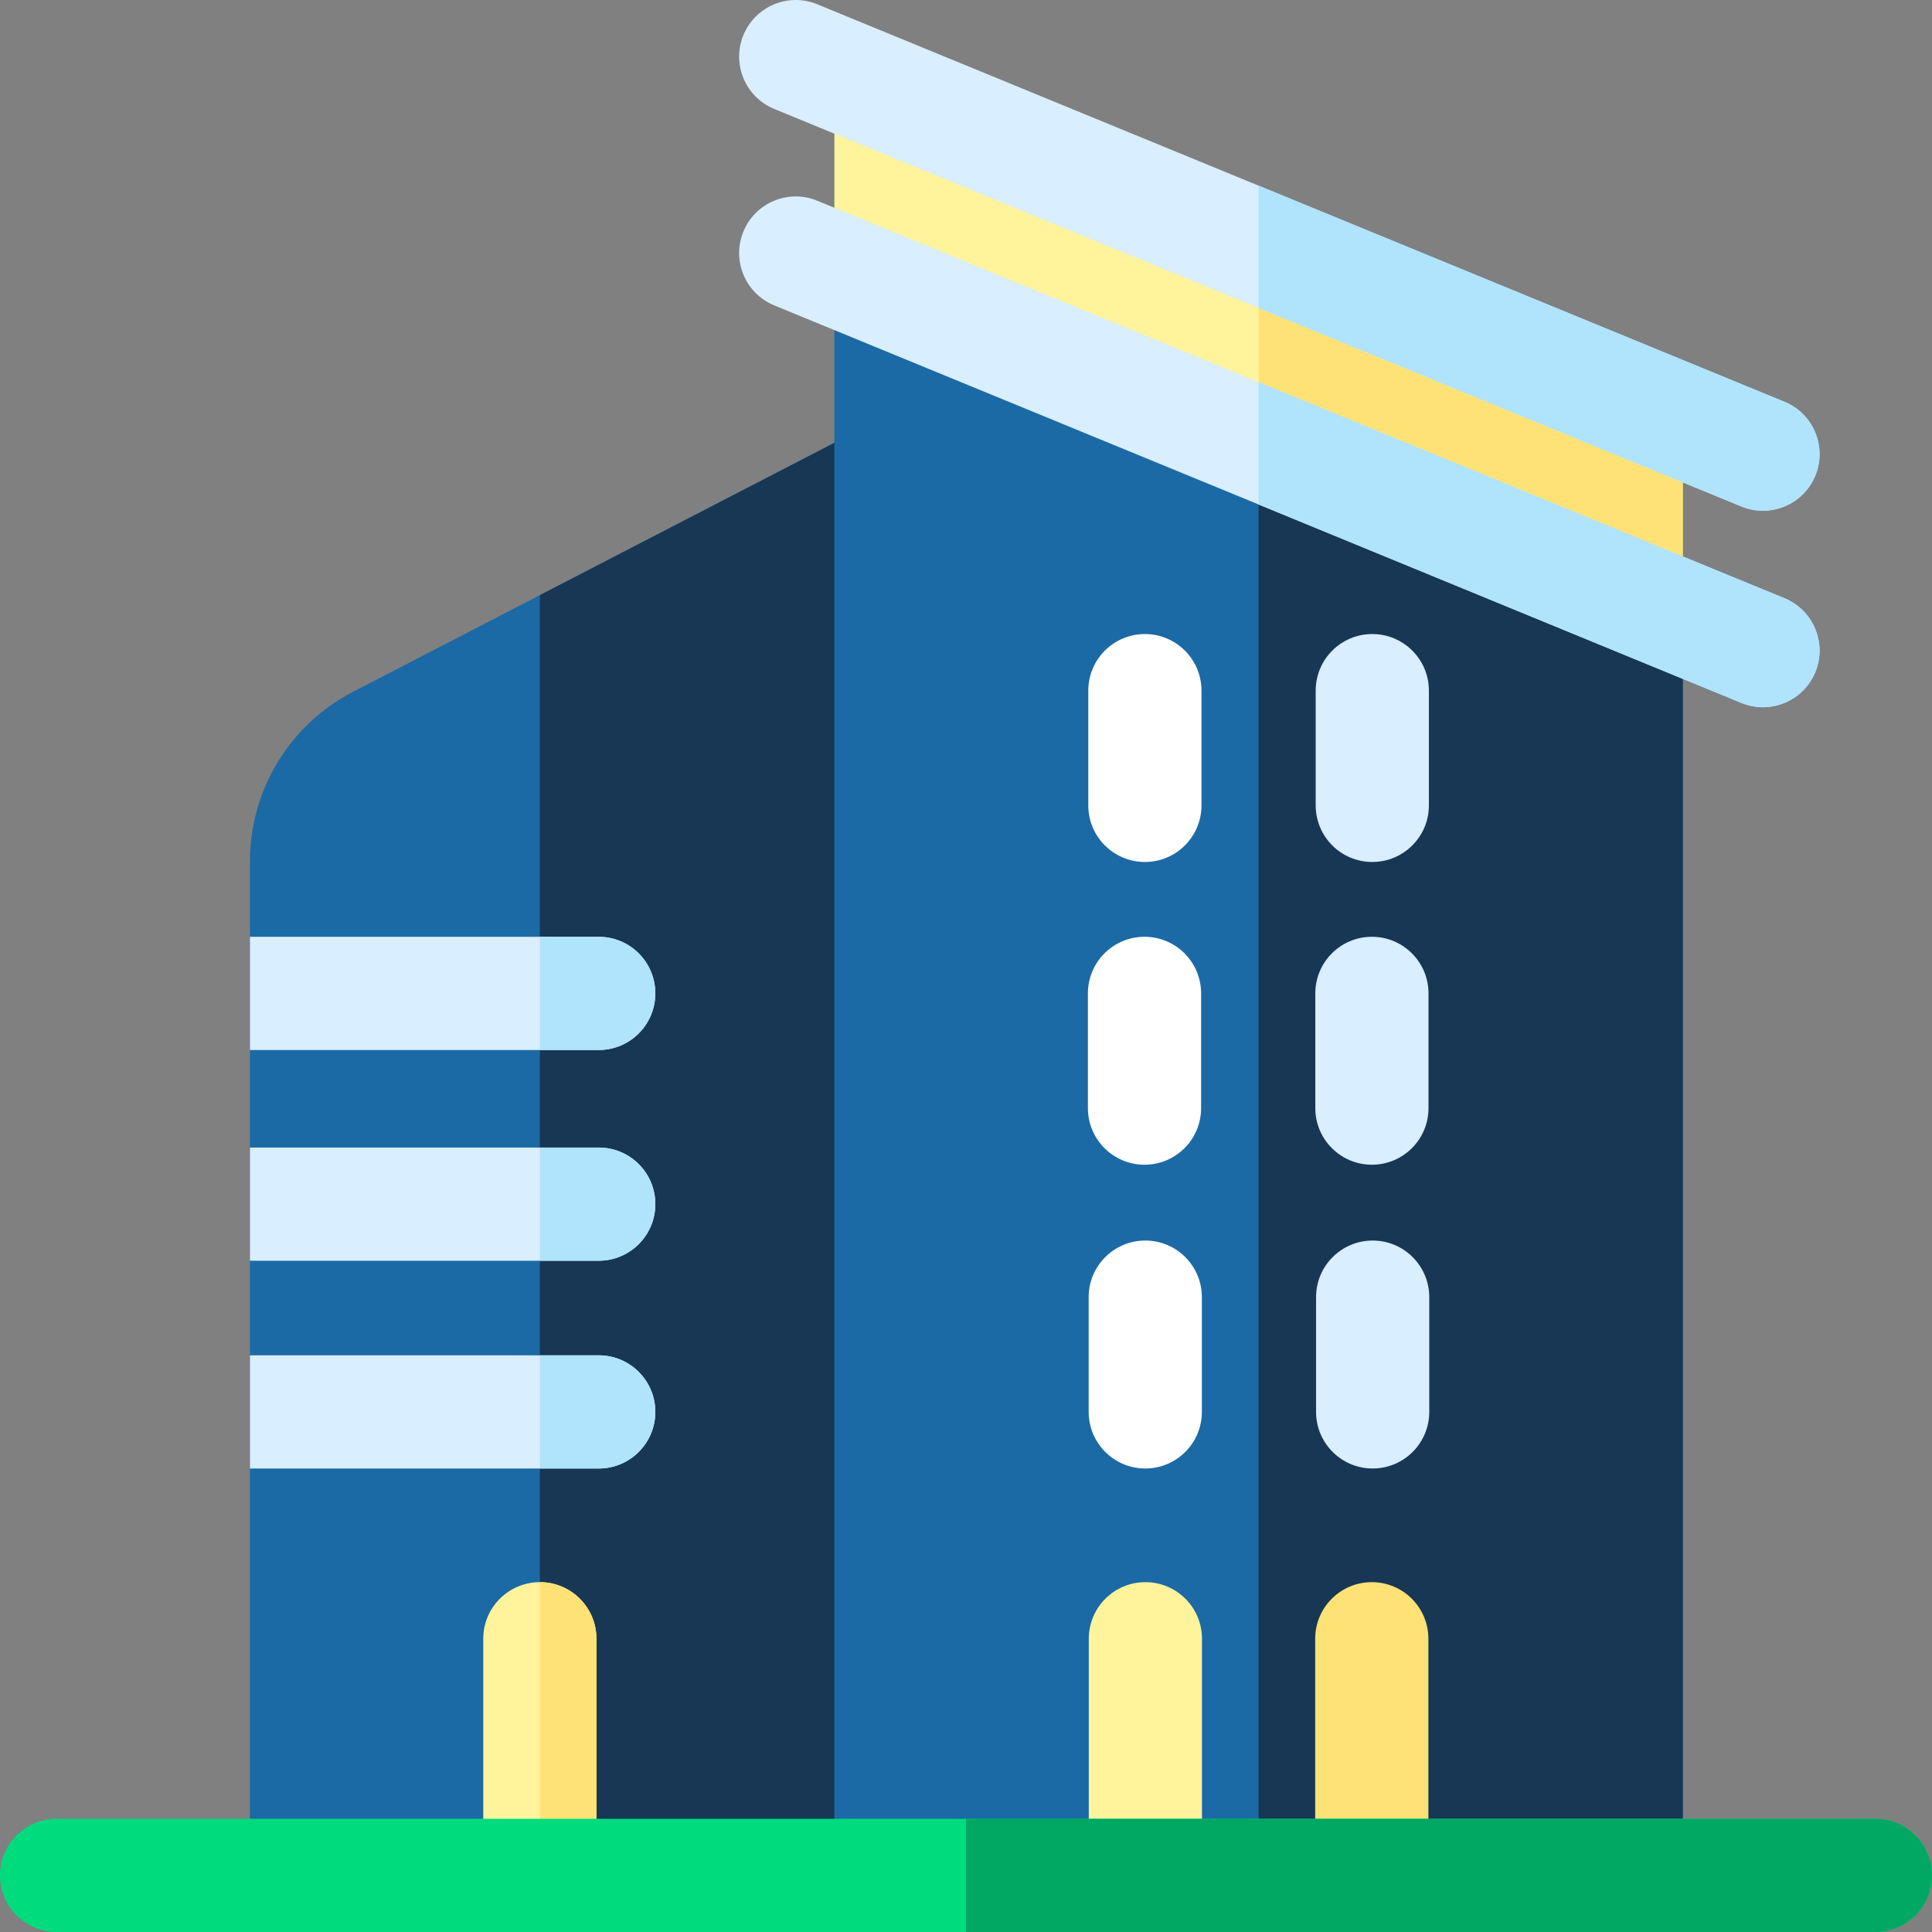
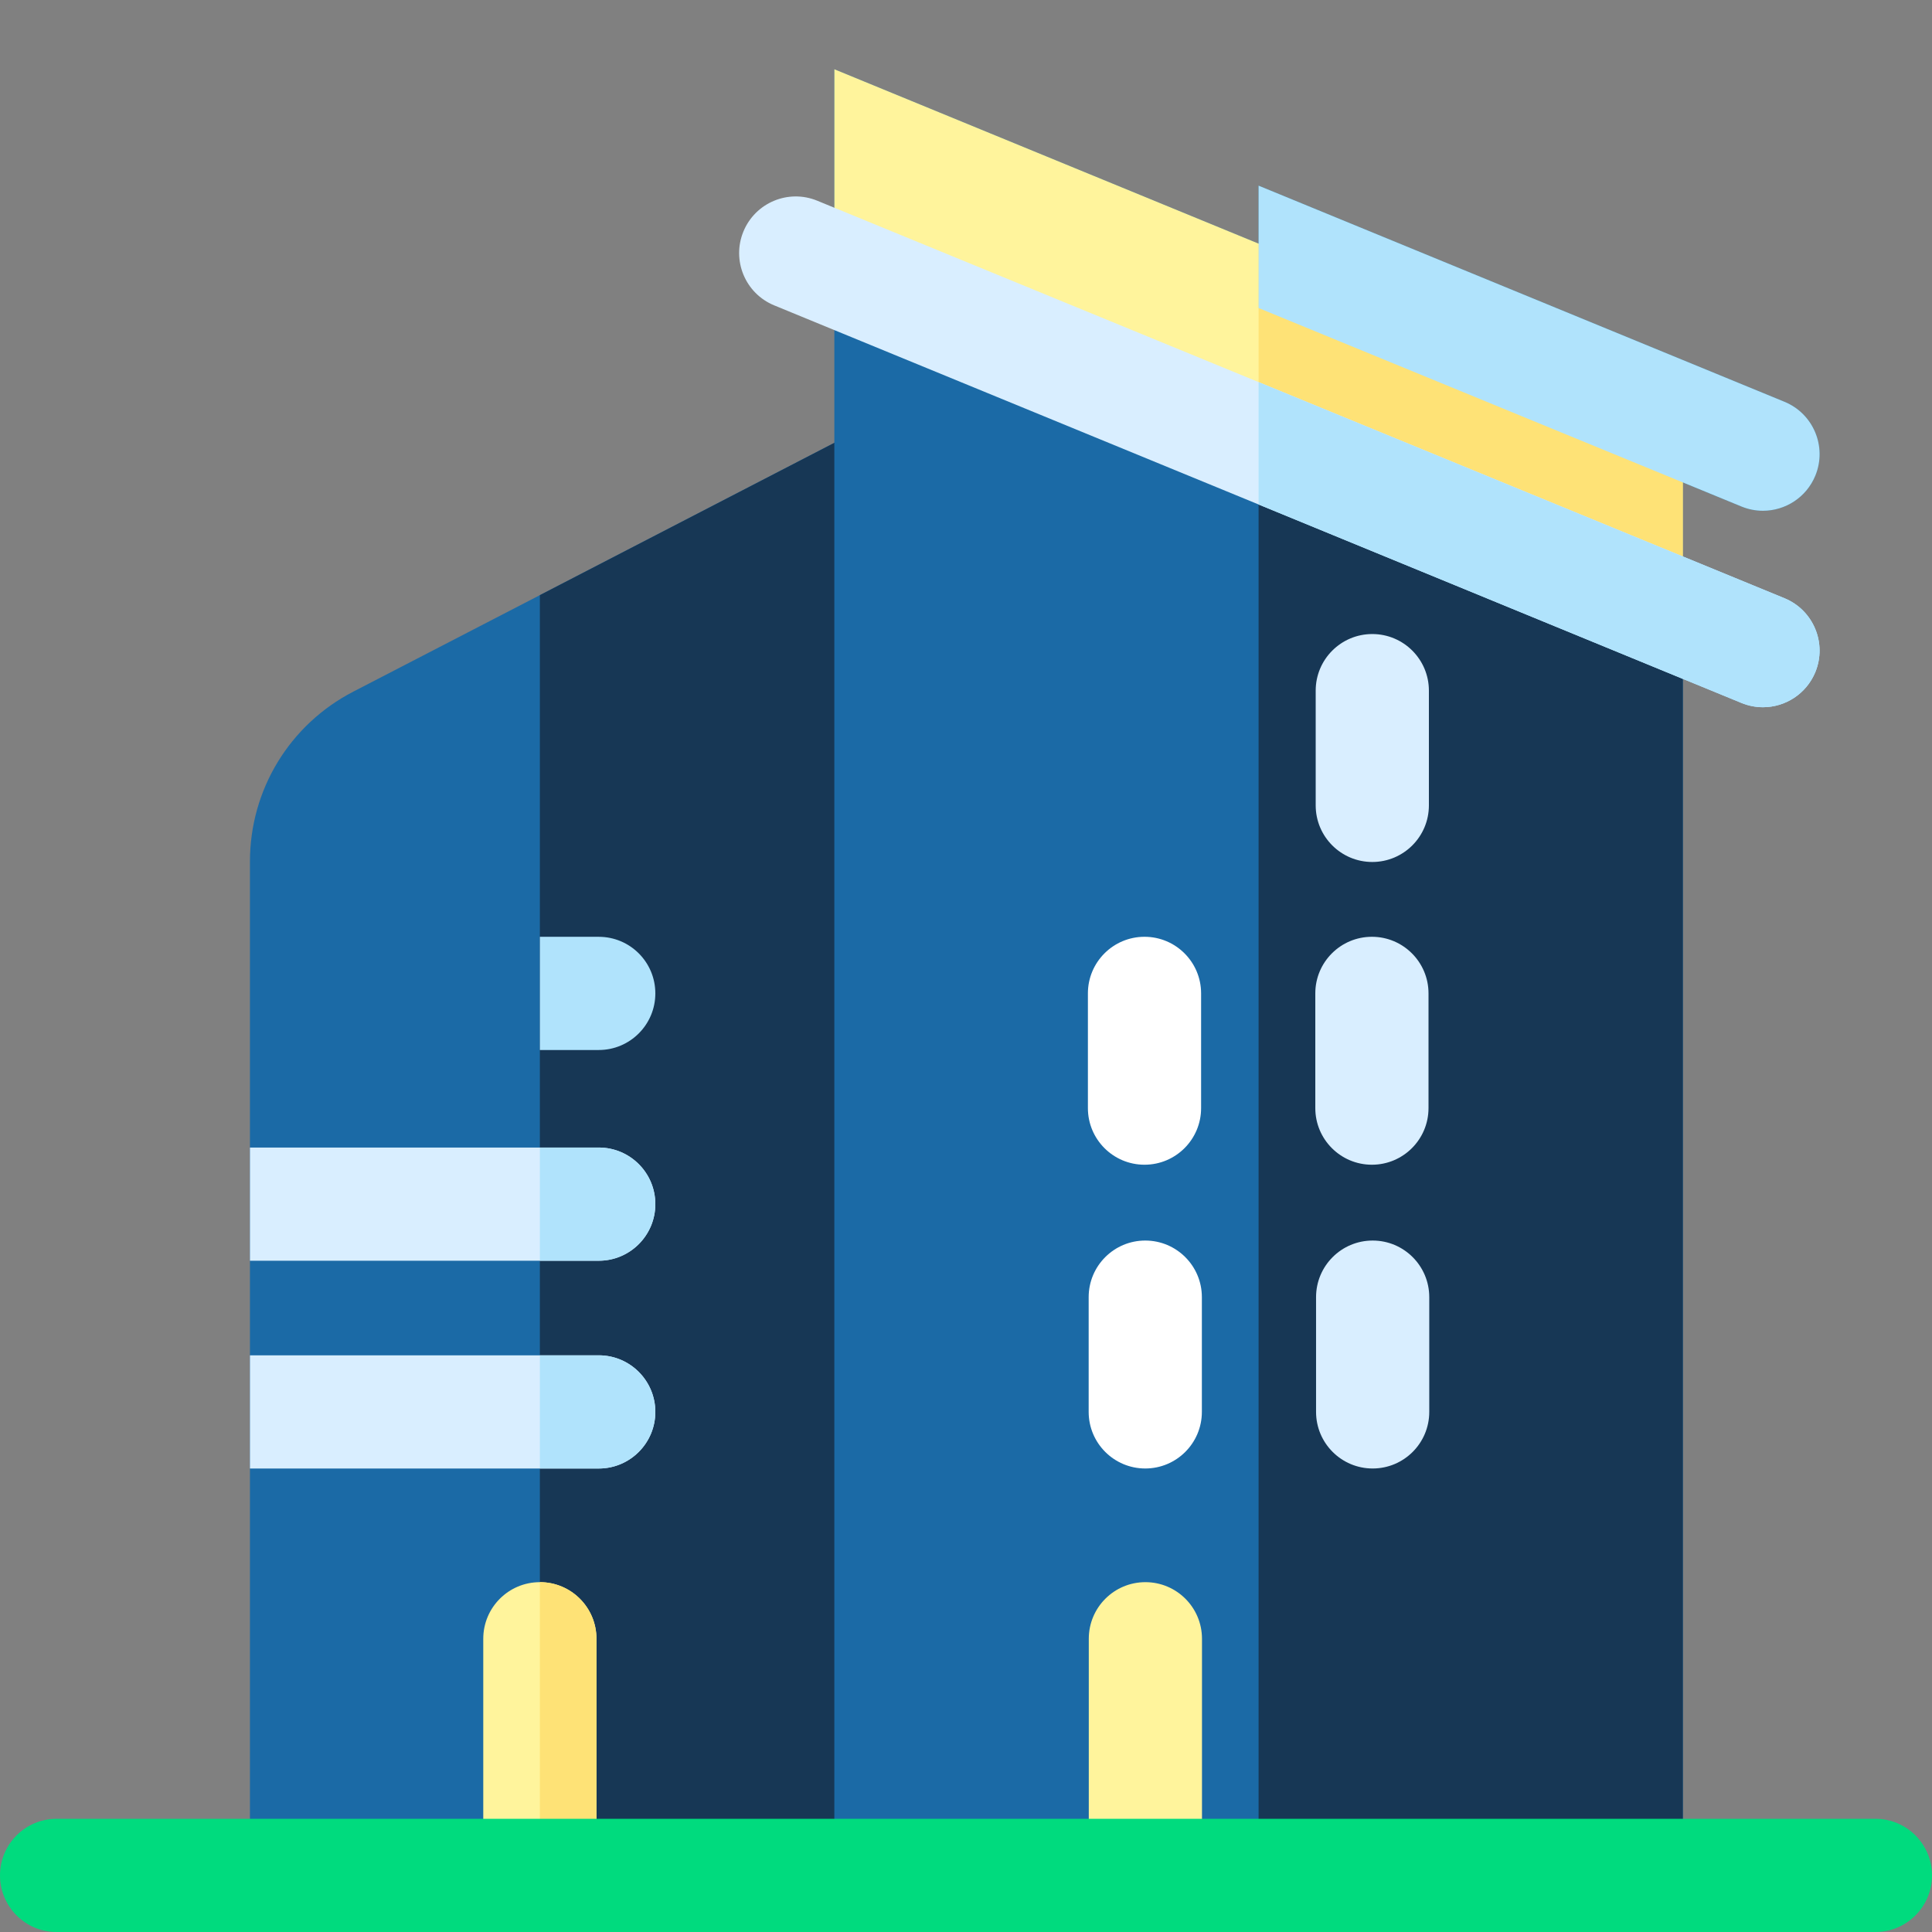
<svg xmlns="http://www.w3.org/2000/svg" height="512pt" viewBox="0 0 512 512" width="512pt">
  <rect x="0" y="0" width="512" height="512" fill="#808080" stroke="none" />
  <path d="m251.109 101.84v395.16h-184.871v-268.68c0-19.039 10.512-36.301 27.41-45.039l49.422-25.562zm0 0" fill="#1b6aa6" />
  <path d="m251.109 101.84v395.16h-108.039v-339.281zm0 0" fill="#173755" />
  <path d="m158.07 434.289v62.711h-30v-62.711c0-8.289 6.719-15 15-15 8.289 0 15 6.711 15 15zm0 0" fill="#fff49c" />
  <g fill="#d9eeff">
    <path d="m173.672 374.172c0 8.277-6.711 15-15 15h-92.434v-30h92.434c8.289 0 15 6.719 15 15zm0 0" />
    <path d="m173.672 319.109c0 8.281-6.711 15-15 15h-92.434v-30h92.434c8.289 0 15 6.711 15 15zm0 0" />
-     <path d="m173.672 263.262c0 8.277-6.711 15-15 15h-92.434v-30h92.434c8.289 0 15 6.707 15 15zm0 0" />
  </g>
  <path d="m158.07 434.289v62.711h-15v-77.711c8.289 0 15 6.711 15 15zm0 0" fill="#fee276" />
  <path d="m173.672 374.172c0 8.277-6.711 15-15 15h-15.602v-30h15.602c8.289 0 15 6.719 15 15zm0 0" fill="#b0e3fc" />
  <path d="m173.672 319.109c0 8.281-6.711 15-15 15h-15.602v-30h15.602c8.289 0 15 6.711 15 15zm0 0" fill="#b0e3fc" />
  <path d="m158.672 278.262h-15.602v-30h15.602c8.289 0 15 6.707 15 15 0 8.277-6.711 15-15 15zm0 0" fill="#b0e3fc" />
  <path d="m445.969 110.766v386.234h-224.859v-478.656zm0 0" fill="#1b6aa6" />
  <path d="m445.969 110.766v386.234h-112.43v-432.445zm0 0" fill="#173755" />
  <path d="m318.539 434.289v62.711h-30v-62.711c0-8.289 6.711-15 15-15 8.281 0 15 6.711 15 15zm0 0" fill="#fff49c" />
-   <path d="m378.539 434.289v62.711h-30v-62.711c0-8.289 6.711-15 15-15 8.281 0 15 6.711 15 15zm0 0" fill="#fee276" />
  <path d="m303.305 308.664c8.285 0 15-6.715 15-15v-30.406c0-8.285-6.715-15-15-15-8.285 0-15 6.715-15 15v30.406c0 8.285 6.715 15 15 15zm0 0" fill="#fff" />
  <path d="m363.57 308.664c8.281 0 15-6.715 15-15v-30.406c0-8.285-6.719-15-15-15-8.285 0-15 6.715-15 15v30.406c0 8.285 6.715 15 15 15zm0 0" fill="#d9eeff" />
  <path d="m303.508 389.164c8.281 0 15-6.715 15-15v-30.406c0-8.285-6.719-15-15-15-8.285 0-15 6.715-15 15v30.406c0 8.285 6.715 15 15 15zm0 0" fill="#fff" />
  <path d="m363.77 328.758c-8.281 0-15 6.715-15 15v30.406c0 8.285 6.719 15 15 15 8.285 0 15-6.715 15-15v-30.406c0-8.285-6.715-15-15-15zm0 0" fill="#d9eeff" />
-   <path d="m303.406 228.434c8.281 0 15-6.715 15-15v-30.406c0-8.285-6.719-15-15-15-8.285 0-15 6.715-15 15v30.406c0 8.285 6.715 15 15 15zm0 0" fill="#fff" />
  <path d="m363.672 228.434c8.281 0 15-6.715 15-15v-30.406c0-8.285-6.719-15-15-15-8.285 0-15 6.715-15 15v30.406c0 8.285 6.715 15 15 15zm0 0" fill="#d9eeff" />
  <path d="m481.082 178.121c-2.391 5.789-7.98 9.301-13.883 9.301-1.898 0-3.828-.363-5.699-1.133l-127.961-52.598v-32.43l139.371 57.277c7.66 3.152 11.32 11.922 8.172 19.582zm0 0" fill="#368bb2" />
  <path d="m461.5 134.23-127.961-52.602v-32.43l139.371 57.281c7.66 3.148 11.32 11.91 8.172 19.578-2.391 5.793-7.98 9.301-13.883 9.301-1.898 0-3.828-.359-5.699-1.129zm0 0" fill="#368bb2" />
  <path d="m445.969 110.766v55.191l-112.43-46.223-112.43-46.211v-55.18zm0 0" fill="#fff49c" />
  <path d="m445.969 110.766v55.191l-112.43-46.223v-55.18zm0 0" fill="#fee276" />
-   <path d="m481.082 126.059c-2.391 5.793-7.98 9.301-13.883 9.301-1.898 0-3.828-.359-5.699-1.129l-15.531-6.379-112.43-46.223-112.43-46.207-15.93-6.551c-7.66-3.152-11.32-11.91-8.168-19.57 3.148-7.66 11.91-11.32 19.57-8.172l4.527 1.863 112.43 46.207 112.43 46.211 26.941 11.07c7.66 3.148 11.32 11.91 8.172 19.578zm0 0" fill="#d9eeff" />
  <path d="m481.082 178.121c-2.391 5.789-7.98 9.301-13.883 9.301-1.898 0-3.828-.363-5.699-1.133l-15.531-6.379-112.43-46.219-112.43-46.211-15.93-6.551c-7.66-3.141-11.32-11.91-8.168-19.57 3.148-7.66 11.91-11.32 19.57-8.168l4.527 1.859 112.43 46.211 112.43 46.207 26.941 11.07c7.66 3.152 11.32 11.922 8.172 19.582zm0 0" fill="#d9eeff" />
  <path d="m512 497c0 8.281-6.719 15-15 15h-482c-8.281 0-15-6.719-15-15s6.719-15 15-15h482c8.281 0 15 6.719 15 15zm0 0" fill="#00db7e" />
-   <path d="m512 497c0 8.281-6.719 15-15 15h-241v-30h241c8.281 0 15 6.719 15 15zm0 0" fill="#00a863" />
  <path d="m481.082 178.121c-2.391 5.789-7.98 9.301-13.883 9.301-1.898 0-3.828-.363-5.699-1.133l-127.961-52.598v-32.43l139.371 57.277c7.66 3.152 11.32 11.922 8.172 19.582zm0 0" fill="#b0e3fc" />
  <path d="m461.5 134.23-127.961-52.602v-32.43l139.371 57.281c7.66 3.148 11.32 11.91 8.172 19.578-2.391 5.793-7.98 9.301-13.883 9.301-1.898 0-3.828-.359-5.699-1.129zm0 0" fill="#b0e3fc" />
</svg>